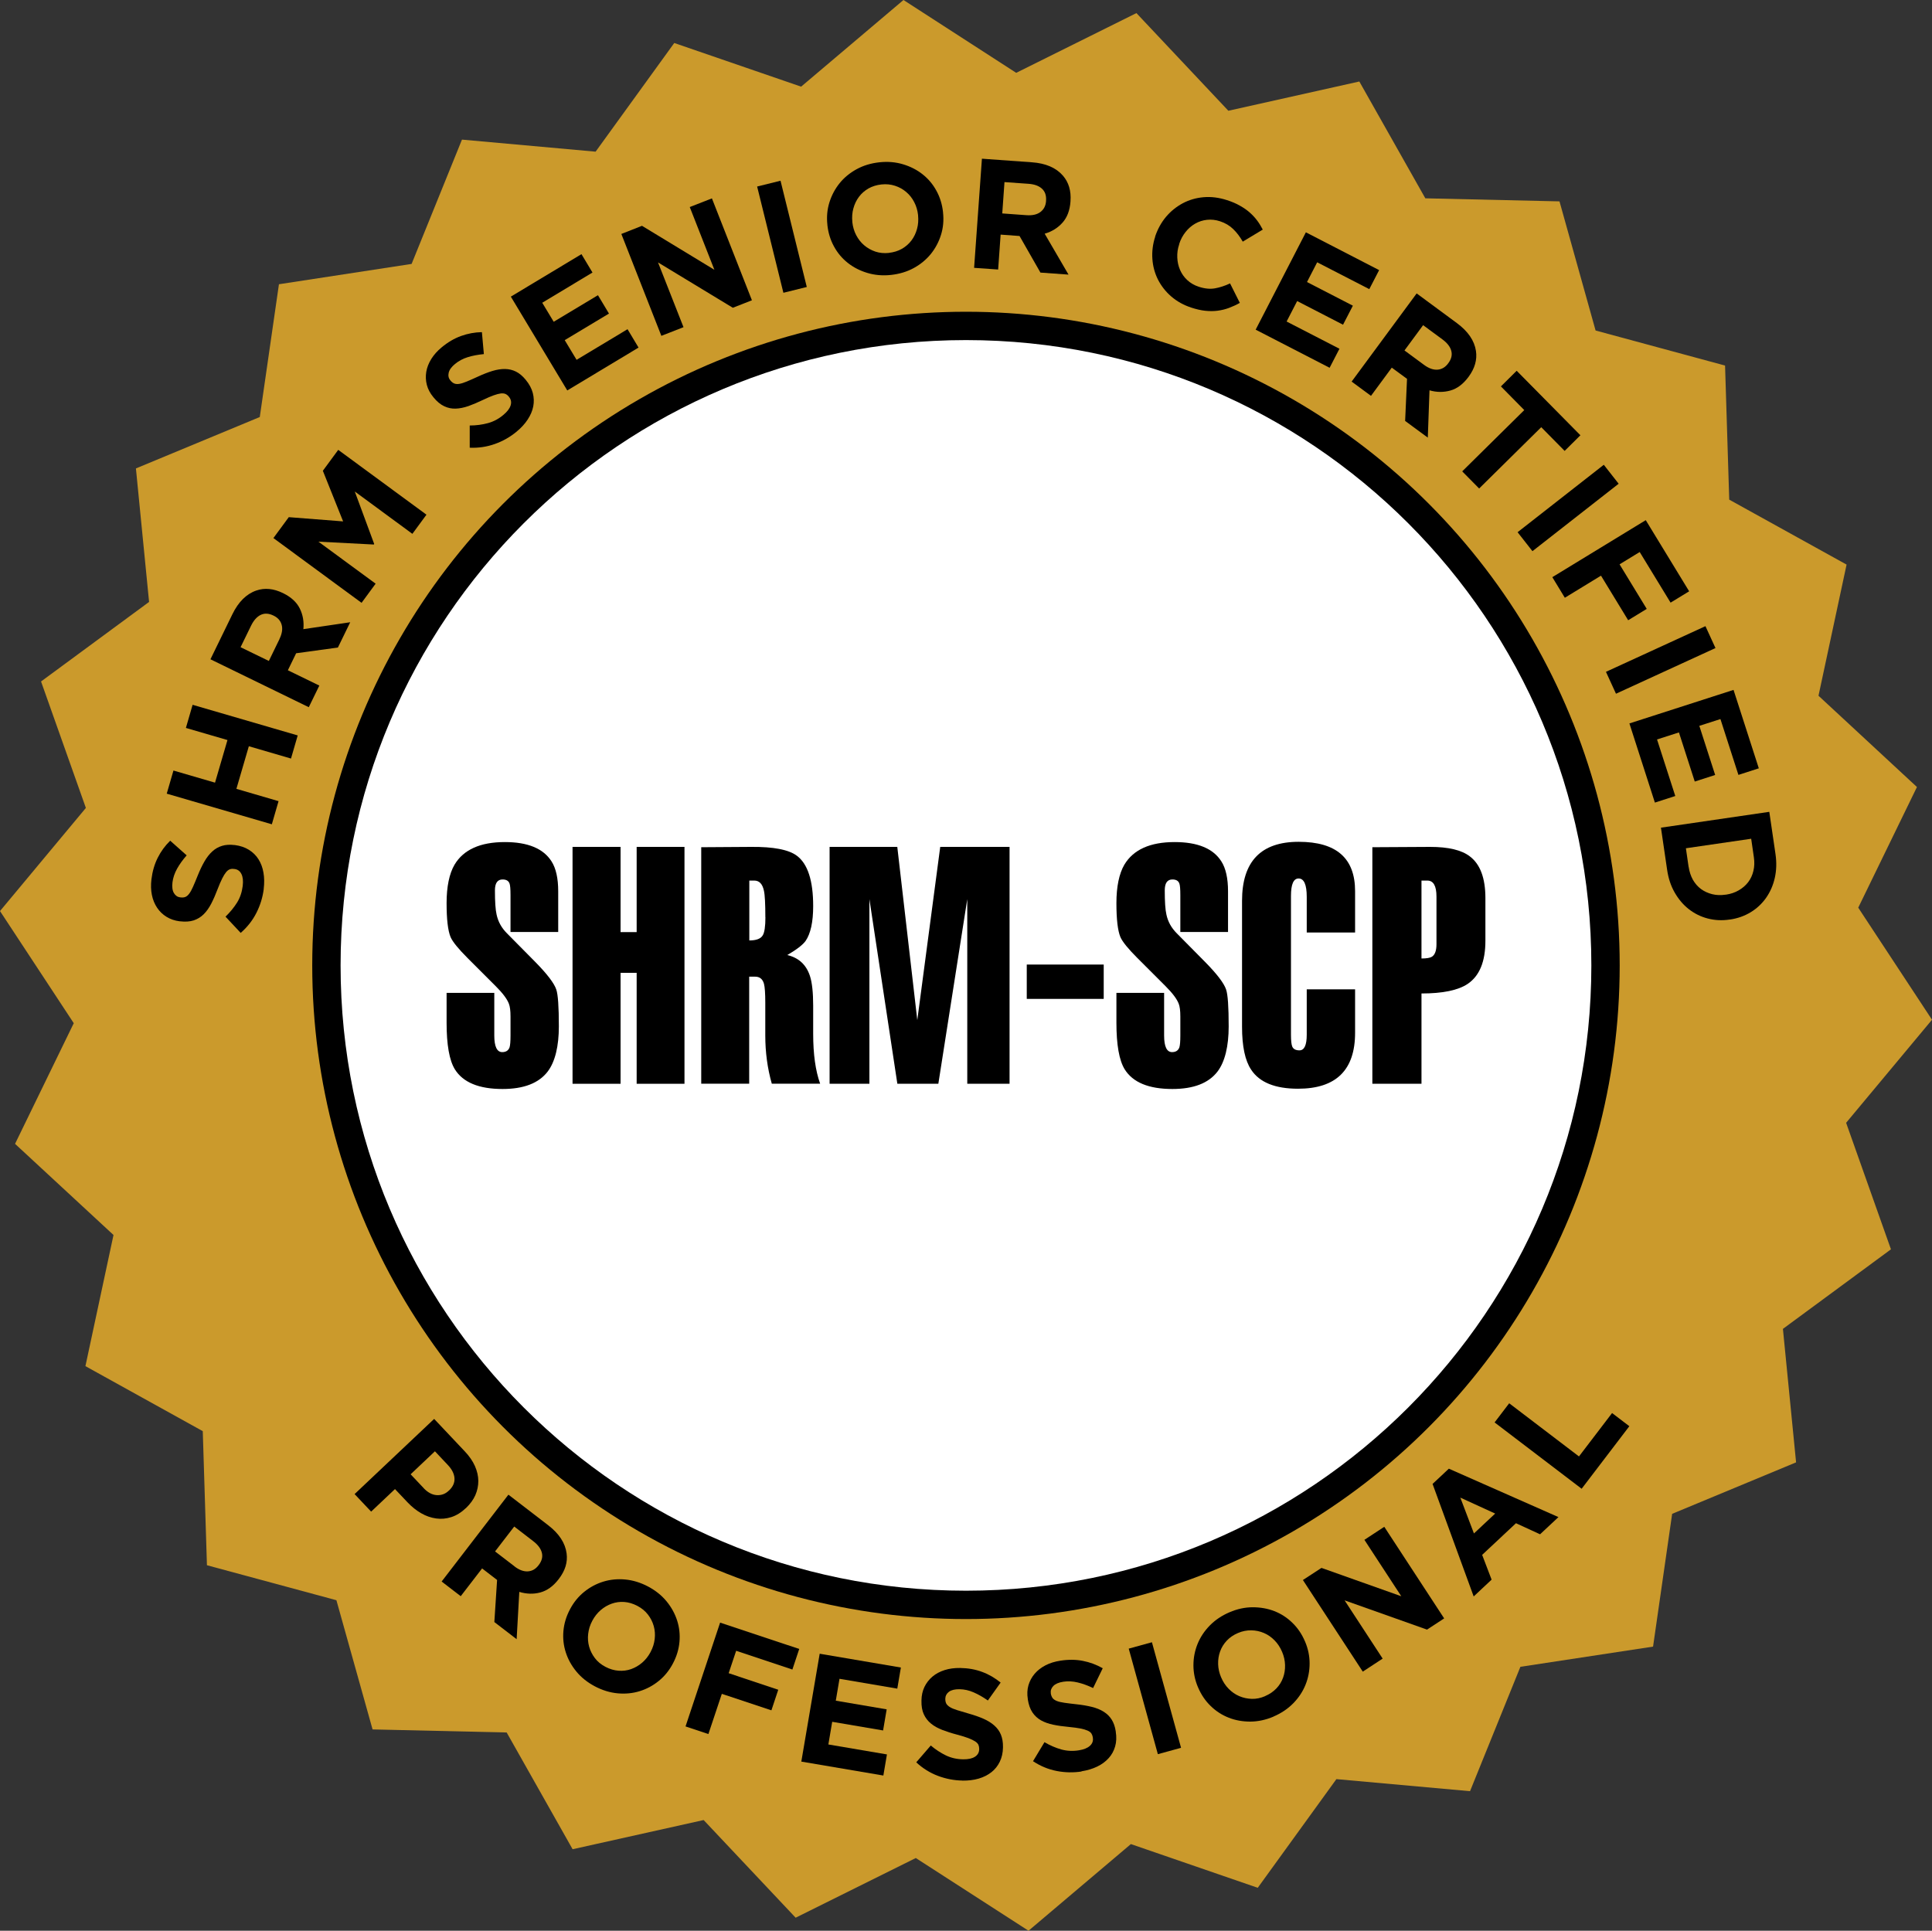
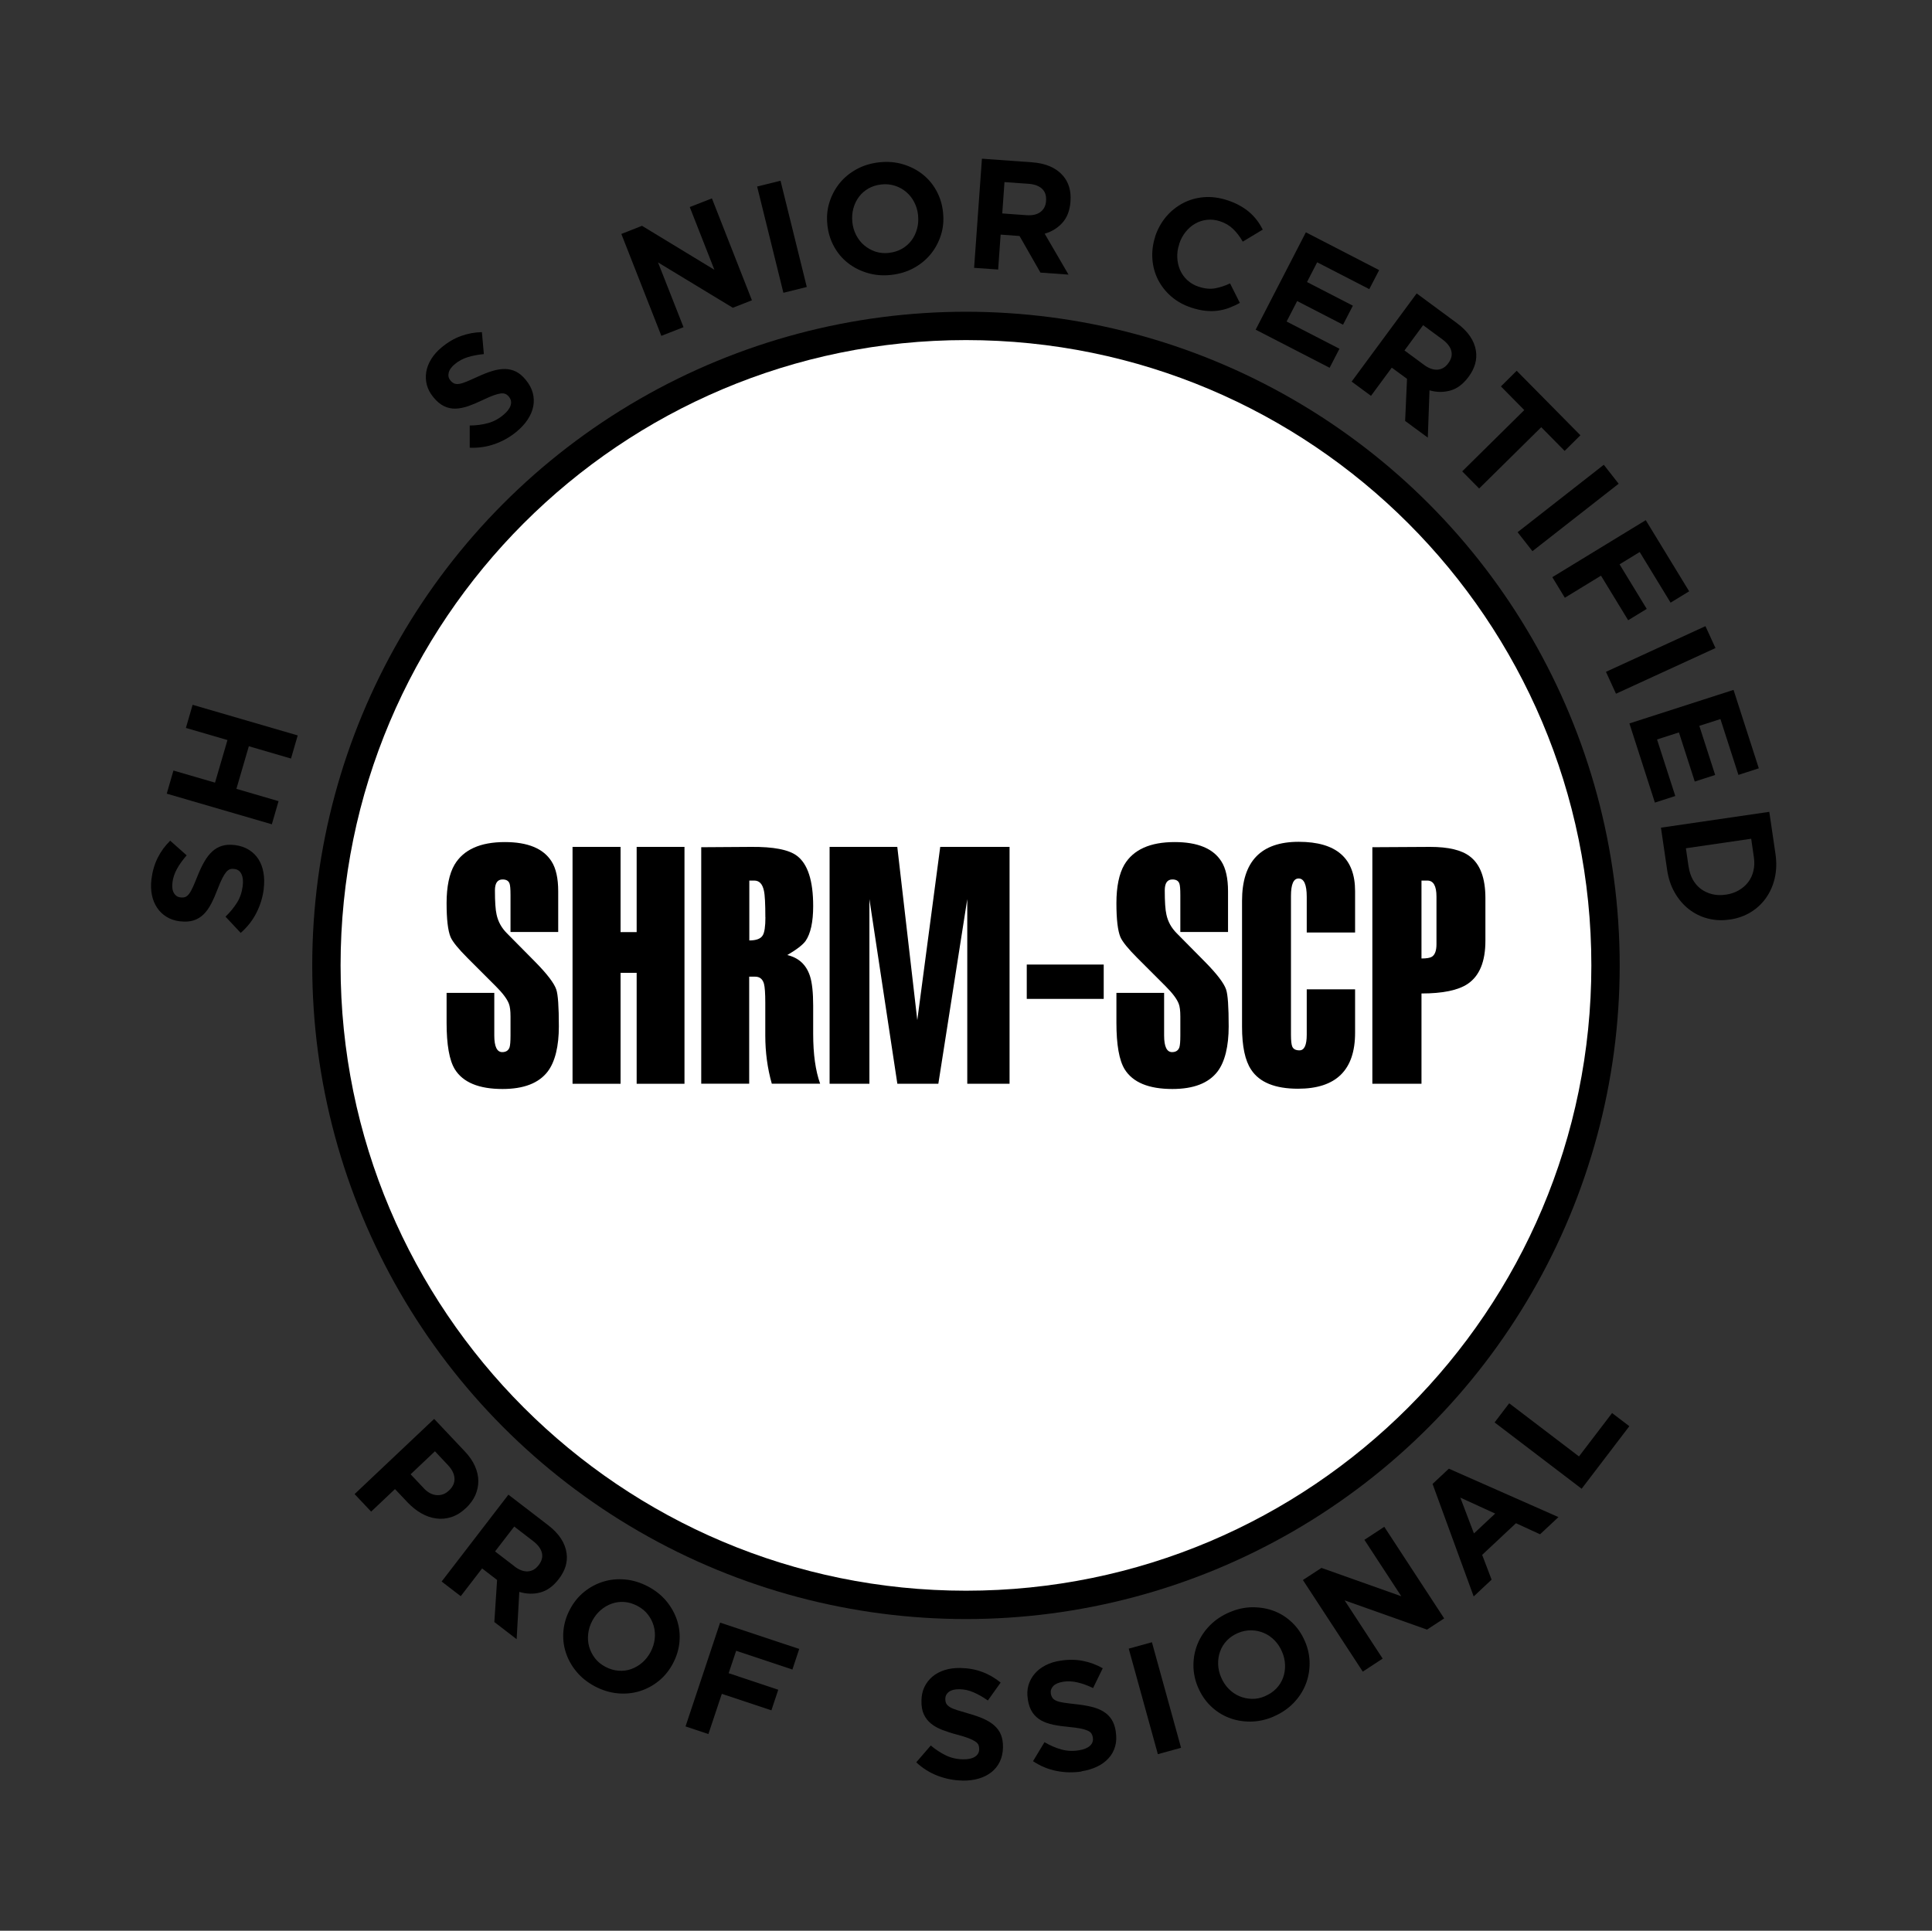
<svg xmlns="http://www.w3.org/2000/svg" id="Layer_2" viewBox="0 0 296.51 296.35">
  <rect x="0" y="0" width="296.51" height="296.35" fill="#333333" stroke="none" />
  <g id="Layer_1-2">
-     <polygon points="233.34 255.84 225.61 274.93 205.1 273.08 193.03 289.76 173.56 283.05 157.85 296.35 140.55 285.19 122.11 294.35 107.99 279.36 87.88 283.84 77.76 265.92 57.18 265.45 51.63 245.62 31.76 240.25 31.12 219.67 13.11 209.69 17.42 189.56 2.31 175.57 11.32 157.05 0 139.84 13.18 124.01 6.3 104.6 22.88 92.39 20.86 71.9 39.87 64.01 42.81 43.63 63.17 40.51 70.9 21.43 91.41 23.28 103.48 6.6 122.95 13.3 138.66 0 155.96 11.18 174.41 2.01 188.52 17 208.62 12.51 218.75 30.44 239.34 30.91 244.88 50.73 264.75 56.11 265.39 76.69 283.4 86.66 279.09 106.79 294.2 120.8 285.19 139.32 296.51 156.52 283.33 172.34 290.21 191.76 273.63 203.97 275.65 224.46 256.63 232.36 253.7 252.74 233.34 255.84" fill="#cb9a2c" />
    <g>
      <path d="M40.48,136.44c-.16,1.27-.53,2.49-1.12,3.66-.59,1.17-1.4,2.2-2.42,3.09l-2.33-2.49c.71-.69,1.3-1.41,1.77-2.16s.75-1.61,.87-2.56c.09-.76,.03-1.37-.2-1.83-.23-.46-.58-.71-1.08-.77h-.05c-.24-.04-.45-.02-.65,.05-.19,.07-.38,.21-.57,.44s-.39,.55-.6,.97-.45,.97-.71,1.65c-.31,.82-.63,1.55-.97,2.21-.34,.65-.72,1.2-1.16,1.63-.43,.43-.94,.74-1.53,.94-.59,.19-1.29,.24-2.12,.14h-.05c-.76-.1-1.43-.33-2.01-.69-.58-.36-1.06-.82-1.44-1.39-.38-.57-.65-1.22-.8-1.96s-.17-1.54-.07-2.4c.15-1.22,.47-2.32,.96-3.3,.49-.98,1.13-1.86,1.92-2.63l2.53,2.25c-.6,.68-1.09,1.36-1.47,2.04-.38,.68-.62,1.38-.71,2.09-.09,.71-.01,1.27,.22,1.66,.23,.39,.56,.61,.97,.66h.05c.27,.04,.51,.02,.72-.06s.41-.24,.6-.5c.19-.25,.39-.6,.59-1.06,.2-.45,.44-1.02,.72-1.72,.33-.82,.67-1.54,1.03-2.16,.36-.63,.76-1.14,1.21-1.55,.44-.41,.94-.69,1.5-.86,.55-.17,1.19-.21,1.92-.12h.05c.83,.11,1.54,.35,2.15,.73,.61,.38,1.1,.86,1.47,1.45,.37,.59,.63,1.27,.76,2.04,.14,.77,.15,1.61,.04,2.52Z" />
      <path d="M25.59,121.82l1.03-3.55,6.38,1.86,1.91-6.54-6.38-1.86,1.03-3.55,16.13,4.7-1.03,3.55-6.47-1.89-1.91,6.54,6.47,1.89-1.03,3.55-16.13-4.7Z" />
-       <path d="M32.3,101.19l3.36-6.9c.93-1.91,2.16-3.13,3.68-3.65,1.28-.44,2.64-.31,4.08,.39l.04,.02c1.22,.6,2.07,1.38,2.55,2.35,.48,.97,.66,2.03,.55,3.17l7.19-1.06-1.89,3.88-6.41,.88-.02,.04-1.25,2.57,4.83,2.35-1.62,3.32-15.1-7.36Zm10.59-3.11c.4-.82,.51-1.54,.34-2.17-.17-.63-.59-1.1-1.23-1.41l-.04-.02c-.72-.35-1.37-.38-1.95-.1s-1.08,.84-1.48,1.66l-1.61,3.3,4.34,2.11,1.64-3.37Z" />
-       <path d="M41.96,82.59l2.36-3.21,8.34,.65-3.11-7.77,2.36-3.21,13.54,9.95-2.16,2.94-8.84-6.5,2.98,8.06-.06,.08-8.5-.44,8.78,6.45-2.16,2.94-13.54-9.95Z" />
+       <path d="M41.96,82.59Z" />
      <path d="M79.29,66.25c-.99,.82-2.09,1.45-3.32,1.89s-2.52,.64-3.88,.58v-3.41c1,0,1.93-.13,2.78-.36,.86-.23,1.66-.65,2.39-1.27,.59-.49,.96-.98,1.11-1.46,.15-.49,.06-.92-.25-1.3l-.03-.04c-.15-.19-.32-.32-.51-.41-.19-.08-.42-.11-.72-.08-.29,.04-.66,.13-1.1,.29-.44,.16-.99,.39-1.65,.71-.79,.38-1.53,.69-2.22,.94-.7,.24-1.35,.37-1.96,.39-.61,.02-1.2-.1-1.76-.37-.56-.26-1.11-.71-1.64-1.36l-.03-.04c-.49-.59-.82-1.22-.99-1.87-.17-.66-.2-1.32-.09-2,.11-.67,.37-1.33,.77-1.98,.4-.64,.93-1.24,1.6-1.79,.95-.79,1.94-1.37,2.97-1.74,1.03-.37,2.1-.57,3.2-.59l.3,3.37c-.91,.09-1.73,.24-2.47,.47-.74,.23-1.39,.58-1.95,1.04s-.88,.91-.98,1.36c-.1,.45-.02,.83,.25,1.15l.03,.04c.17,.21,.36,.36,.57,.45,.21,.09,.47,.11,.78,.06,.31-.05,.7-.17,1.15-.36,.46-.19,1.02-.44,1.7-.75,.8-.37,1.54-.66,2.23-.87,.69-.21,1.34-.31,1.94-.3,.6,.01,1.16,.14,1.68,.4,.52,.26,1.01,.67,1.48,1.24l.03,.04c.53,.64,.89,1.31,1.07,2,.18,.69,.2,1.38,.07,2.06s-.42,1.35-.85,2.01-1,1.28-1.7,1.86Z" />
-       <path d="M78.4,45.53l10.84-6.52,1.69,2.82-7.71,4.64,1.76,2.92,6.79-4.08,1.69,2.82-6.79,4.08,1.82,3.02,7.82-4.7,1.69,2.82-10.94,6.58-8.66-14.4Z" />
      <path d="M95.36,35.91l3.17-1.25,11.11,6.75-3.78-9.63,3.4-1.33,6.14,15.64-2.93,1.15-11.48-6.96,3.91,9.94-3.4,1.33-6.14-15.64Z" />
      <path d="M116.2,28.63l3.59-.89,4.03,16.31-3.59,.89-4.03-16.31Z" />
      <path d="M136.74,42.2c-1.29,.14-2.5,.03-3.63-.31-1.13-.34-2.13-.85-3-1.54s-1.58-1.53-2.12-2.53c-.55-1-.88-2.09-1.01-3.28v-.05c-.13-1.19-.03-2.33,.31-3.42,.34-1.09,.86-2.07,1.56-2.94s1.58-1.59,2.62-2.16c1.04-.57,2.21-.92,3.5-1.06,1.29-.14,2.5-.03,3.63,.31,1.13,.34,2.13,.85,3,1.54s1.58,1.53,2.12,2.53c.55,1,.88,2.09,1.01,3.28v.05c.13,1.19,.03,2.33-.31,3.42-.34,1.09-.86,2.07-1.56,2.94-.71,.87-1.58,1.59-2.62,2.16-1.04,.57-2.21,.92-3.5,1.06Zm-.31-3.39c.73-.08,1.39-.28,1.99-.62,.59-.34,1.08-.77,1.47-1.29s.67-1.11,.85-1.77c.18-.65,.23-1.34,.16-2.06v-.05c-.08-.72-.27-1.38-.59-1.99-.31-.61-.72-1.13-1.23-1.56-.5-.43-1.08-.75-1.73-.96-.65-.21-1.34-.28-2.07-.2-.75,.08-1.41,.29-2,.62-.58,.34-1.07,.76-1.46,1.29-.39,.52-.67,1.11-.85,1.77-.18,.65-.23,1.34-.16,2.06v.05c.08,.72,.27,1.38,.59,1.99s.72,1.13,1.23,1.56c.5,.43,1.08,.75,1.72,.97,.64,.21,1.34,.28,2.08,.2Z" />
      <path d="M150.71,24.36l7.66,.55c2.12,.15,3.71,.84,4.76,2.05,.89,1.03,1.28,2.34,1.16,3.93v.05c-.1,1.36-.51,2.44-1.23,3.24-.72,.81-1.63,1.37-2.73,1.69l3.66,6.28-4.31-.31-3.21-5.62h-.05l-2.85-.21-.38,5.36-3.69-.26,1.2-16.76Zm6.84,8.67c.91,.06,1.62-.1,2.14-.5s.8-.95,.85-1.67v-.05c.06-.8-.15-1.41-.63-1.85s-1.18-.69-2.09-.75l-3.66-.26-.34,4.81,3.73,.27Z" />
      <path d="M182.82,47.21c-1.17-.38-2.19-.95-3.06-1.7s-1.54-1.62-2.04-2.59c-.49-.98-.78-2.03-.86-3.17-.08-1.14,.06-2.28,.43-3.42v-.05c.39-1.14,.94-2.14,1.67-3.01,.73-.86,1.59-1.55,2.56-2.07,.98-.52,2.04-.83,3.2-.93,1.16-.1,2.36,.05,3.59,.45,.75,.24,1.41,.52,1.98,.85,.58,.32,1.08,.67,1.51,1.05,.43,.38,.81,.79,1.14,1.23,.33,.44,.61,.91,.86,1.39l-3.07,1.85c-.44-.77-.93-1.41-1.48-1.94-.54-.53-1.22-.93-2.02-1.19-.67-.22-1.33-.29-1.99-.22-.66,.07-1.26,.27-1.82,.59-.56,.32-1.05,.75-1.47,1.28-.42,.53-.75,1.13-.97,1.82v.05c-.24,.69-.33,1.37-.3,2.05,.03,.68,.17,1.32,.43,1.91s.62,1.11,1.11,1.56,1.07,.79,1.75,1.01c.91,.3,1.74,.38,2.48,.25,.74-.13,1.52-.38,2.33-.76l1.5,2.99c-.55,.31-1.11,.56-1.66,.77-.56,.21-1.14,.35-1.74,.43s-1.24,.08-1.91,.01c-.67-.07-1.39-.24-2.16-.49Z" />
      <path d="M200.42,35.66l11.24,5.8-1.51,2.92-8-4.12-1.56,3.03,7.04,3.63-1.51,2.92-7.04-3.63-1.62,3.14,8.11,4.18-1.51,2.92-11.35-5.85,7.7-14.93Z" />
      <path d="M217.41,45.03l6.18,4.56c1.71,1.26,2.69,2.69,2.93,4.28,.2,1.34-.17,2.66-1.12,3.95l-.03,.04c-.81,1.09-1.73,1.79-2.77,2.08-1.04,.29-2.11,.29-3.21-.03l-.26,7.26-3.48-2.56,.29-6.46-.04-.03-2.3-1.69-3.19,4.33-2.97-2.19,9.97-13.52Zm1.15,10.98c.73,.54,1.43,.78,2.08,.73,.65-.06,1.19-.38,1.61-.96l.03-.04c.48-.64,.62-1.28,.45-1.9-.17-.63-.63-1.21-1.36-1.75l-2.96-2.18-2.86,3.88,3.01,2.22Z" />
      <path d="M233.94,62.95l-3.59-3.64,2.42-2.4,9.78,9.9-2.42,2.4-3.59-3.64-9.53,9.41-2.6-2.63,9.53-9.41Z" />
      <path d="M246.14,71.34l2.28,2.91-13.23,10.35-2.28-2.91,13.23-10.35Z" />
      <path d="M252.58,79.84l6.66,10.92-2.85,1.74-4.74-7.77-3.09,1.89,4.17,6.84-2.85,1.74-4.17-6.84-5.55,3.39-1.92-3.16,14.34-8.75Z" />
      <path d="M261.74,96.11l1.54,3.36-15.27,7.01-1.54-3.36,15.27-7.01Z" />
      <path d="M266.05,105.89l3.88,12.04-3.13,1.01-2.76-8.57-3.24,1.04,2.43,7.54-3.13,1.01-2.43-7.54-3.36,1.08,2.8,8.68-3.13,1.01-3.91-12.15,15.99-5.15Z" />
      <path d="M271.54,124.61l.95,6.48c.19,1.3,.15,2.52-.11,3.67-.26,1.15-.71,2.16-1.34,3.06-.63,.89-1.42,1.63-2.36,2.2-.94,.57-2,.95-3.17,1.12h-.05c-1.17,.18-2.3,.12-3.37-.16-1.08-.28-2.04-.76-2.9-1.43-.86-.67-1.58-1.52-2.17-2.55s-.97-2.18-1.16-3.48l-.95-6.48,16.62-2.43Zm-12.38,8.43c.11,.74,.33,1.41,.65,1.99,.33,.58,.75,1.06,1.25,1.43,.51,.37,1.08,.63,1.72,.79,.64,.16,1.33,.18,2.07,.07h.05c.73-.11,1.38-.33,1.96-.67,.58-.34,1.06-.75,1.44-1.25,.38-.5,.65-1.08,.8-1.73,.16-.65,.18-1.35,.07-2.1l-.41-2.83-10.02,1.46,.41,2.83Z" />
    </g>
    <circle cx="148.25" cy="148.18" r="100.33" />
    <path d="M52.27,148.18c0-53.01,42.97-95.98,95.98-95.98s95.98,42.97,95.98,95.98-42.98,95.98-95.98,95.98-95.98-42.97-95.98-95.98Z" fill="#fff" />
    <g>
      <path d="M66.63,217.79l4.71,4.99c.69,.73,1.21,1.48,1.55,2.25,.34,.77,.51,1.53,.52,2.28,0,.75-.15,1.48-.46,2.19-.31,.7-.79,1.35-1.41,1.95l-.04,.03c-.71,.67-1.45,1.13-2.23,1.38-.78,.25-1.56,.32-2.34,.21-.78-.11-1.55-.37-2.29-.8-.75-.43-1.44-.99-2.09-1.67l-1.93-2.04-3.66,3.46-2.54-2.69,12.21-11.54Zm-1.61,10.63c.64,.67,1.31,1.03,2.02,1.07,.71,.04,1.32-.19,1.84-.69l.04-.03c.6-.57,.88-1.2,.83-1.89-.05-.69-.4-1.37-1.04-2.04l-1.96-2.08-3.73,3.53,2.01,2.13Z" />
      <path d="M78.03,229.42l6.09,4.68c1.69,1.3,2.63,2.74,2.84,4.34,.18,1.35-.22,2.65-1.2,3.92l-.03,.04c-.83,1.08-1.77,1.75-2.82,2.03s-2.12,.24-3.21-.09l-.41,7.26-3.42-2.63,.42-6.46-.04-.03-2.26-1.74-3.28,4.26-2.93-2.25,10.24-13.32Zm.92,11c.72,.56,1.41,.81,2.06,.77,.65-.04,1.19-.35,1.63-.92l.03-.04c.49-.63,.65-1.27,.49-1.9s-.6-1.22-1.33-1.78l-2.91-2.24-2.94,3.82,2.97,2.28Z" />
      <path d="M91.3,258.84c-1.15-.61-2.09-1.36-2.84-2.27s-1.29-1.89-1.63-2.95c-.34-1.06-.46-2.15-.36-3.28,.1-1.13,.43-2.23,.99-3.29l.02-.04c.56-1.06,1.28-1.95,2.17-2.67,.89-.72,1.86-1.24,2.93-1.57s2.2-.44,3.38-.33c1.18,.11,2.35,.47,3.49,1.07,1.15,.61,2.09,1.36,2.84,2.27,.75,.91,1.29,1.9,1.63,2.95,.34,1.06,.46,2.15,.36,3.28-.1,1.13-.43,2.23-.99,3.29l-.02,.04c-.56,1.06-1.28,1.95-2.17,2.67-.89,.72-1.86,1.24-2.93,1.57s-2.2,.44-3.38,.33-2.35-.47-3.49-1.07Zm1.63-2.99c.65,.34,1.32,.54,2,.59s1.32-.03,1.94-.25c.61-.22,1.18-.55,1.69-.99,.51-.44,.94-.98,1.28-1.62l.02-.04c.34-.64,.54-1.29,.62-1.98,.08-.68,.03-1.34-.15-1.98-.18-.64-.48-1.23-.9-1.77s-.96-.98-1.61-1.32c-.67-.35-1.33-.55-2.01-.6-.67-.05-1.31,.04-1.93,.26s-1.18,.55-1.69,.99c-.51,.44-.94,.98-1.28,1.62l-.02,.04c-.34,.64-.54,1.29-.62,1.98-.08,.68-.03,1.34,.15,1.98,.18,.64,.48,1.22,.89,1.76s.95,.98,1.62,1.33Z" />
      <path d="M110.52,249.06l12.14,4.04-1.05,3.16-8.63-2.88-1.15,3.44,7.61,2.54-1.05,3.16-7.61-2.53-2.06,6.17-3.51-1.17,5.31-15.94Z" />
-       <path d="M125.79,253.83l12.47,2.12-.55,3.24-8.87-1.51-.57,3.36,7.81,1.33-.55,3.24-7.81-1.33-.59,3.48,8.99,1.53-.55,3.24-12.59-2.14,2.82-16.56Z" />
      <path d="M147.71,273.3c-1.28-.02-2.53-.26-3.76-.72-1.22-.46-2.33-1.15-3.33-2.08l2.23-2.58c.76,.64,1.54,1.14,2.34,1.53,.8,.38,1.68,.58,2.64,.59,.77,.01,1.37-.12,1.79-.39,.43-.27,.65-.66,.66-1.15v-.05c0-.24-.04-.45-.12-.64-.09-.18-.25-.36-.5-.52s-.59-.33-1.03-.5-1.01-.34-1.71-.53c-.85-.22-1.61-.47-2.3-.73-.69-.27-1.27-.59-1.74-.98-.47-.38-.84-.86-1.1-1.42-.26-.56-.38-1.26-.36-2.09v-.05c.01-.77,.17-1.46,.46-2.07,.3-.61,.71-1.14,1.23-1.58,.52-.44,1.15-.77,1.87-1,.72-.23,1.51-.33,2.38-.32,1.23,.02,2.36,.22,3.39,.61,1.03,.38,1.96,.93,2.82,1.63l-1.96,2.75c-.74-.52-1.47-.94-2.19-1.25-.71-.31-1.43-.47-2.15-.48s-1.26,.12-1.63,.39c-.36,.27-.55,.62-.56,1.04v.05c0,.27,.04,.51,.14,.71,.1,.2,.29,.38,.56,.55,.27,.17,.64,.32,1.11,.47,.47,.15,1.07,.33,1.78,.53,.85,.24,1.6,.5,2.26,.79,.66,.29,1.22,.64,1.67,1.04s.79,.86,1.01,1.4c.22,.53,.33,1.17,.32,1.9v.05c-.01,.83-.18,1.57-.49,2.21-.31,.64-.74,1.18-1.29,1.61-.55,.43-1.2,.76-1.95,.98-.75,.22-1.59,.32-2.5,.31Z" />
      <path d="M165.99,271.91c-1.27,.19-2.54,.17-3.82-.08-1.29-.25-2.49-.75-3.63-1.5l1.76-2.92c.85,.5,1.71,.87,2.56,1.11,.85,.24,1.76,.29,2.71,.14,.76-.12,1.33-.35,1.7-.69,.38-.34,.53-.76,.45-1.25v-.05c-.04-.24-.12-.44-.23-.61-.12-.17-.31-.31-.58-.43-.27-.12-.63-.23-1.09-.32-.46-.09-1.05-.17-1.78-.24-.87-.08-1.67-.19-2.39-.34-.72-.15-1.35-.37-1.88-.67-.53-.3-.97-.7-1.32-1.22s-.58-1.18-.71-2v-.05c-.12-.76-.09-1.46,.1-2.12,.19-.65,.51-1.24,.95-1.76,.44-.52,1-.95,1.67-1.3,.67-.35,1.44-.58,2.29-.71,1.22-.19,2.37-.18,3.44,.03,1.08,.21,2.09,.59,3.05,1.13l-1.48,3.04c-.82-.39-1.61-.68-2.37-.86s-1.49-.22-2.2-.11-1.22,.33-1.54,.66c-.31,.33-.44,.7-.38,1.11v.05c.05,.27,.14,.5,.27,.68s.35,.33,.64,.45c.29,.12,.69,.21,1.17,.28,.49,.07,1.11,.15,1.85,.23,.88,.09,1.66,.23,2.36,.4s1.31,.42,1.82,.74c.51,.32,.92,.72,1.23,1.21,.31,.49,.52,1.09,.63,1.82v.05c.13,.82,.1,1.58-.1,2.26-.2,.69-.53,1.29-1,1.8-.47,.52-1.05,.95-1.76,1.29-.71,.34-1.51,.58-2.41,.72Z" />
      <path d="M173.23,253.05l3.56-.98,4.47,16.2-3.56,.98-4.47-16.2Z" />
      <path d="M195.46,263.48c-1.19,.51-2.38,.76-3.56,.77-1.18,0-2.29-.19-3.32-.6-1.03-.4-1.96-1-2.77-1.79-.82-.79-1.46-1.74-1.93-2.84l-.02-.04c-.47-1.1-.7-2.23-.7-3.37,0-1.14,.21-2.23,.63-3.27,.42-1.04,1.04-1.98,1.87-2.83,.83-.85,1.84-1.53,3.03-2.04s2.38-.77,3.56-.77,2.29,.19,3.32,.59c1.03,.4,1.96,1,2.77,1.79,.82,.79,1.46,1.74,1.93,2.84l.02,.04c.47,1.1,.7,2.23,.7,3.37,0,1.14-.21,2.23-.63,3.27-.42,1.04-1.04,1.98-1.87,2.83-.83,.85-1.84,1.53-3.03,2.04Zm-1.29-3.15c.68-.29,1.25-.68,1.72-1.17,.47-.49,.81-1.05,1.03-1.66s.32-1.26,.3-1.94c-.02-.68-.17-1.35-.45-2.01l-.02-.04c-.28-.66-.66-1.24-1.14-1.73-.48-.49-1.02-.87-1.63-1.13-.61-.26-1.25-.4-1.94-.41s-1.37,.12-2.04,.41c-.69,.29-1.27,.69-1.73,1.18-.46,.49-.8,1.04-1.02,1.66-.22,.61-.32,1.26-.3,1.94,.02,.68,.17,1.35,.45,2.01l.02,.04c.28,.66,.66,1.24,1.14,1.73,.48,.49,1.02,.87,1.63,1.13s1.25,.4,1.93,.42,1.36-.12,2.05-.42Z" />
      <path d="M199.96,242.52l2.85-1.86,12.25,4.35-5.66-8.66,3.05-2,9.19,14.06-2.63,1.72-12.65-4.49,5.84,8.94-3.05,2-9.19-14.06Z" />
      <path d="M219.87,227.76l2.49-2.33,16.82,7.43-2.82,2.64-3.7-1.7-5.19,4.86,1.45,3.8-2.75,2.58-6.31-17.27Zm9.6,4.56l-5.35-2.45,2.09,5.5,3.26-3.05Z" />
      <path d="M229.38,218.33l2.24-2.94,10.71,8.16,5.08-6.66,2.65,2.02-7.32,9.6-13.36-10.18Z" />
    </g>
    <g>
      <path d="M68.54,156.94v-4.54h7.32v6.54c0,1.7,.41,2.55,1.22,2.55,.57,0,.94-.24,1.12-.72,.1-.32,.15-.92,.15-1.82v-2.92c0-.88-.08-1.54-.25-1.97-.28-.73-.95-1.62-2-2.67l-4.34-4.34c-1.41-1.41-2.28-2.48-2.6-3.2-.42-1-.62-2.75-.62-5.24s.41-4.51,1.22-5.89c1.38-2.31,3.95-3.47,7.72-3.47,3.53,0,5.92,.99,7.17,2.97,.68,1.07,1.02,2.6,1.02,4.59v6.24h-7.32v-5.67c0-.92-.05-1.51-.15-1.77-.15-.42-.51-.62-1.07-.62-.78,0-1.17,.56-1.17,1.67,0,1.73,.08,2.96,.25,3.7,.23,1.1,.76,2.06,1.6,2.9l4.34,4.39c1.83,1.86,2.9,3.27,3.22,4.22,.27,.77,.4,2.66,.4,5.67s-.57,5.44-1.72,6.94c-1.37,1.78-3.67,2.67-6.92,2.67-3.63,0-6.07-1.01-7.32-3.02-.85-1.38-1.27-3.77-1.27-7.17Z" />
      <path d="M87.87,166.35v-36.36h7.37v13.08h2.47v-13.08h7.34v36.36h-7.34v-17.03h-2.47v17.03h-7.37Z" />
      <path d="M107.62,166.35v-36.31l7.64-.05c3.45-.03,5.8,.42,7.05,1.37,1.66,1.25,2.49,3.82,2.49,7.72,0,2.43-.39,4.21-1.16,5.34-.43,.6-1.36,1.32-2.81,2.17,1.75,.42,2.9,1.48,3.47,3.2,.33,1,.5,2.53,.5,4.59v4.29c0,3.15,.36,5.7,1.07,7.67h-7.42c-.67-2.36-1-4.83-1-7.4v-5.01c0-1.46-.07-2.43-.2-2.92-.2-.73-.65-1.1-1.35-1.1h-.92v16.43h-7.37Zm9.84-25.57c0-2.06-.07-3.42-.22-4.07-.22-1.03-.71-1.55-1.47-1.55h-.77v9.19c1.06,0,1.75-.26,2.05-.77,.28-.43,.42-1.37,.42-2.8Z" />
      <path d="M127.32,166.35v-36.36h10.39l3.07,26.59,3.52-26.59h10.64v36.36h-6.49v-28.34l-4.44,28.34h-6.29l-4.29-28.34v28.34h-6.09Z" />
      <path d="M169.39,153.32h-11.81v-5.27h11.81v5.27Z" />
      <path d="M171.34,156.94v-4.54h7.32v6.54c0,1.7,.41,2.55,1.22,2.55,.57,0,.94-.24,1.12-.72,.1-.32,.15-.92,.15-1.82v-2.92c0-.88-.08-1.54-.25-1.97-.28-.73-.95-1.62-2-2.67l-4.34-4.34c-1.41-1.41-2.28-2.48-2.6-3.2-.42-1-.62-2.75-.62-5.24s.41-4.51,1.22-5.89c1.38-2.31,3.95-3.47,7.72-3.47,3.53,0,5.92,.99,7.17,2.97,.68,1.07,1.02,2.6,1.02,4.59v6.24h-7.32v-5.67c0-.92-.05-1.51-.15-1.77-.15-.42-.51-.62-1.07-.62-.78,0-1.17,.56-1.17,1.67,0,1.73,.08,2.96,.25,3.7,.23,1.1,.76,2.06,1.6,2.9l4.34,4.39c1.83,1.86,2.9,3.27,3.22,4.22,.27,.77,.4,2.66,.4,5.67s-.57,5.44-1.72,6.94c-1.37,1.78-3.67,2.67-6.92,2.67-3.63,0-6.07-1.01-7.32-3.02-.85-1.38-1.27-3.77-1.27-7.17Z" />
      <path d="M207.97,136.79v6.34h-7.42v-5.47c0-1.88-.42-2.82-1.25-2.82-.78,0-1.17,.89-1.17,2.67v21.32c0,.92,.07,1.52,.2,1.82,.17,.38,.53,.57,1.1,.57,.75,0,1.12-.8,1.12-2.4v-6.97h7.42v6.67c0,5.73-2.92,8.59-8.76,8.59-3.51,0-5.91-.97-7.19-2.92-.93-1.38-1.4-3.58-1.4-6.59v-19.33c0-6.04,2.9-9.06,8.69-9.06s8.66,2.52,8.66,7.57Z" />
      <path d="M210.62,166.35v-36.31l8.86-.05c2.8,0,4.83,.48,6.09,1.45,1.6,1.2,2.4,3.34,2.4,6.42v6.54c0,3.2-.91,5.4-2.72,6.62-1.46,.98-3.83,1.47-7.09,1.47v13.86h-7.54Zm8.44-31.19h-.9v11.96c.78,0,1.31-.09,1.6-.27,.47-.3,.7-.94,.7-1.92v-7.32c0-1.63-.47-2.45-1.4-2.45Z" />
    </g>
  </g>
</svg>